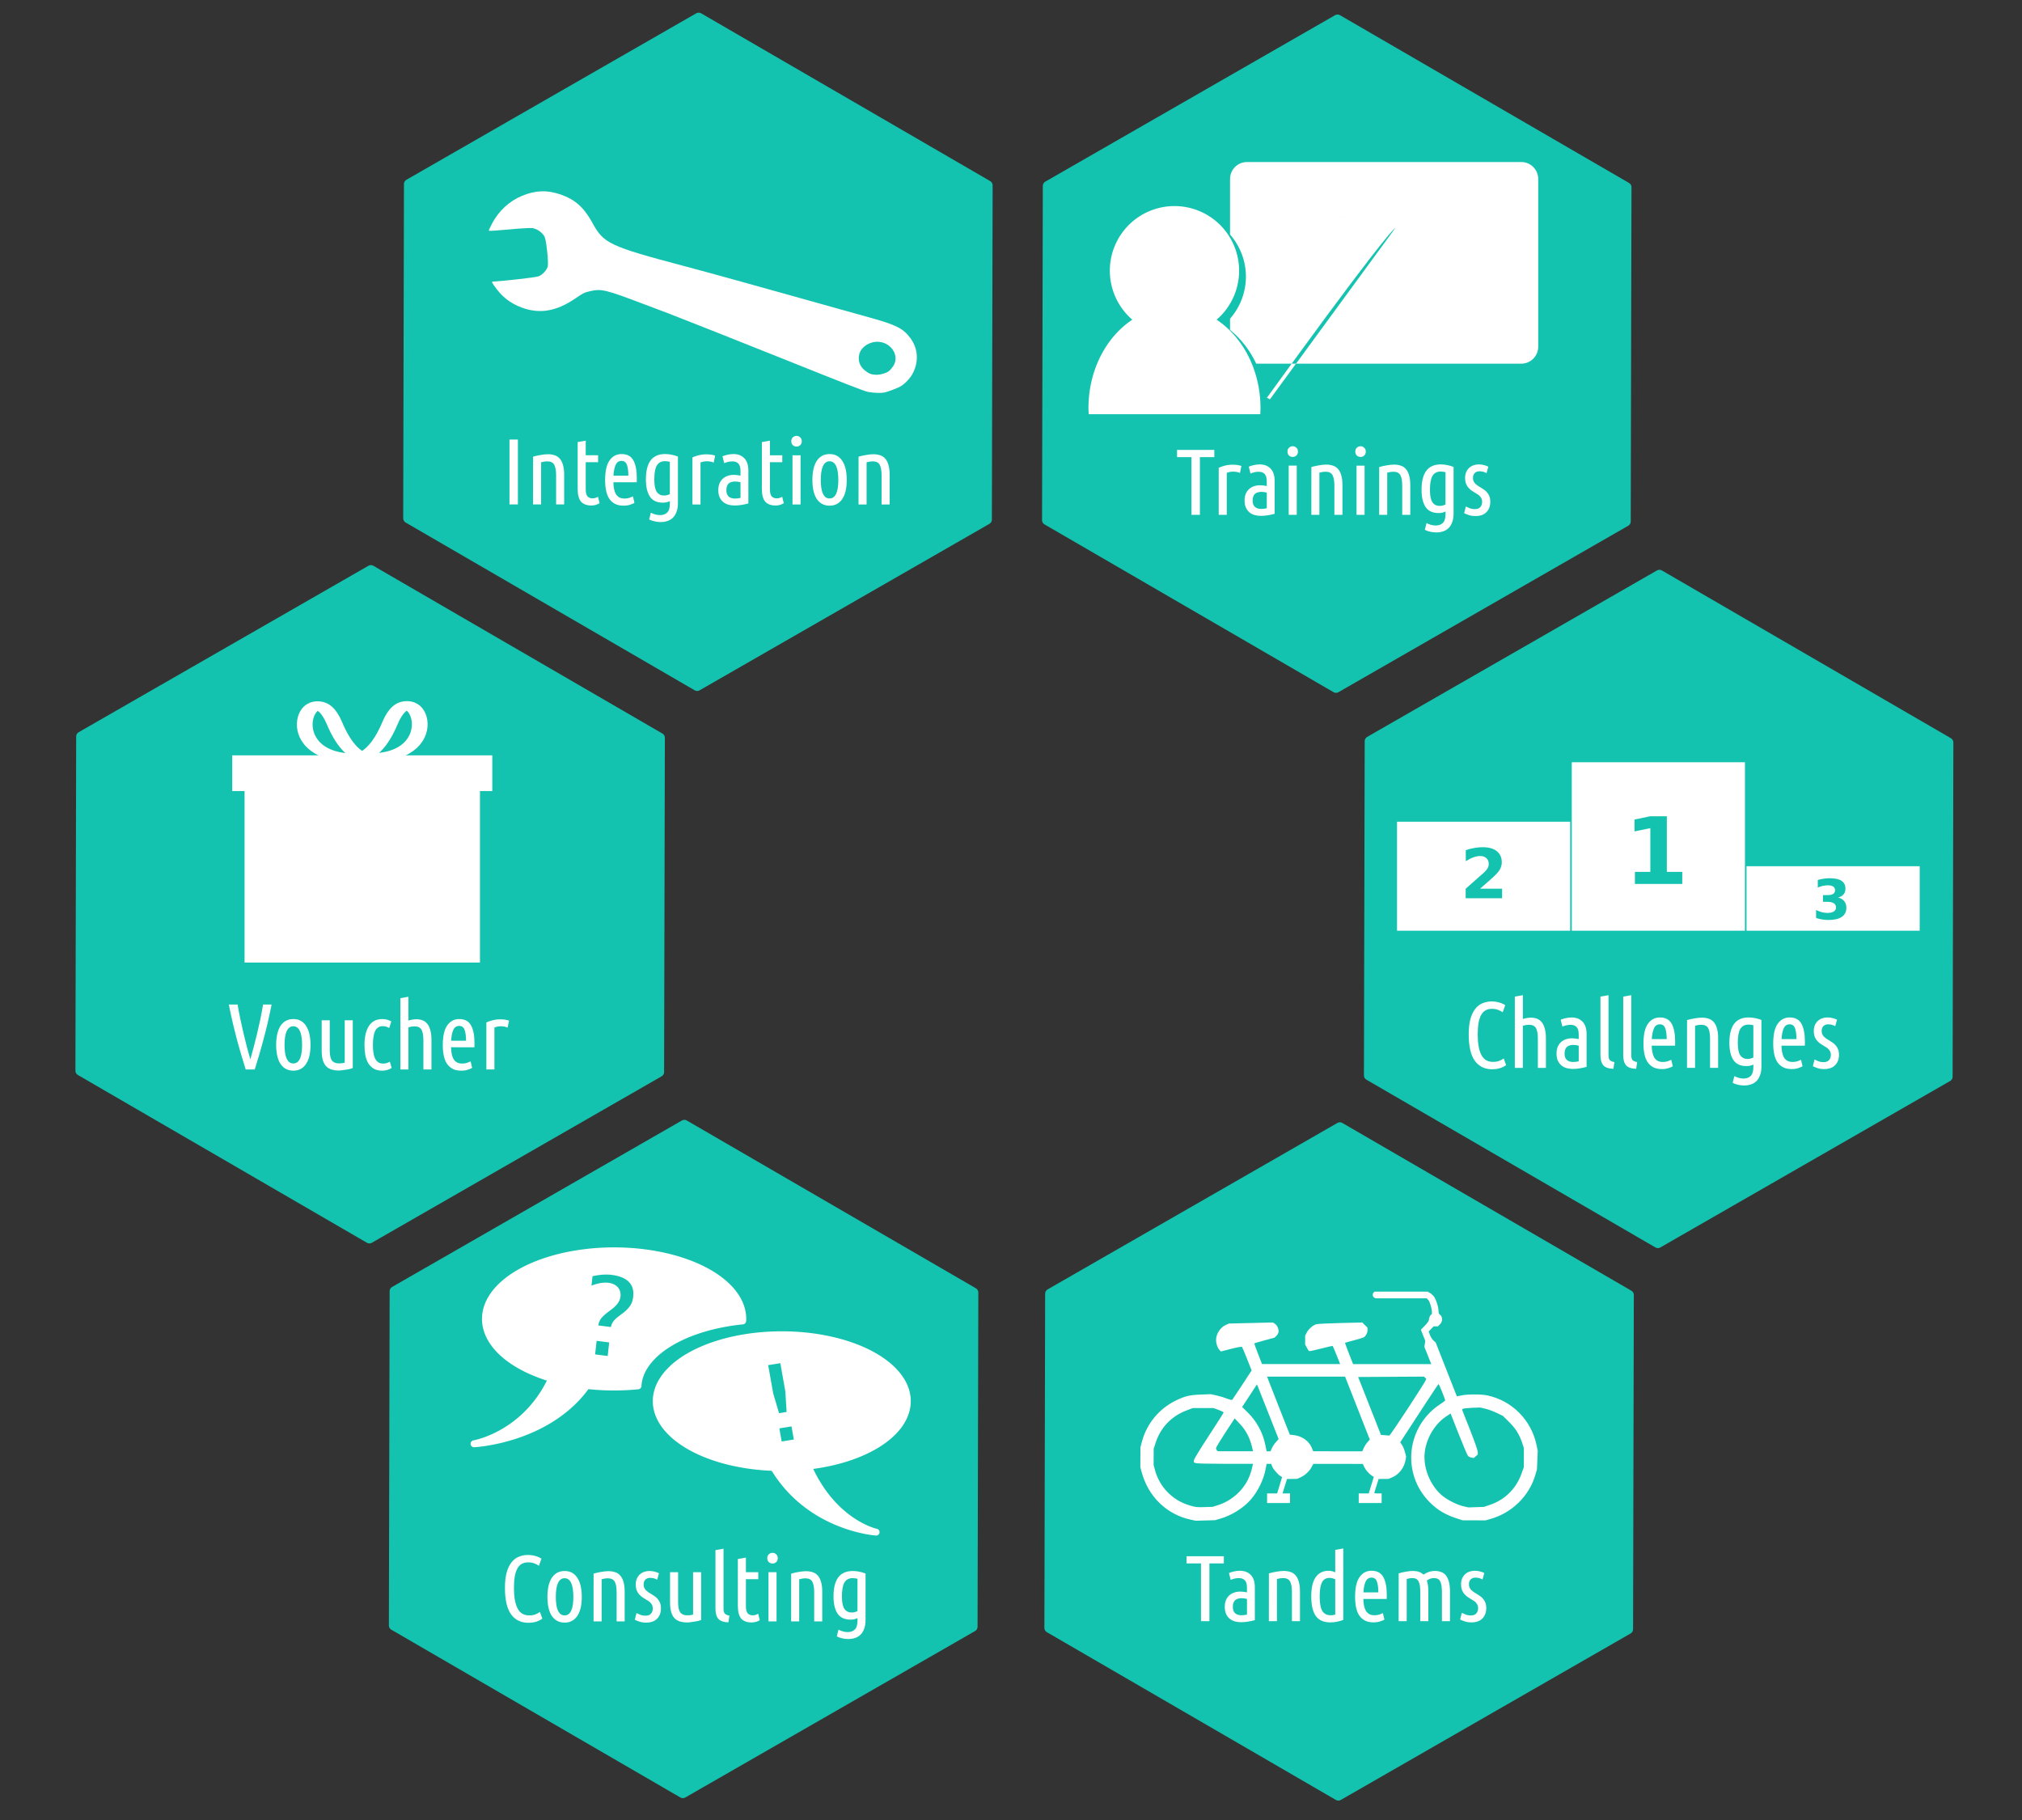
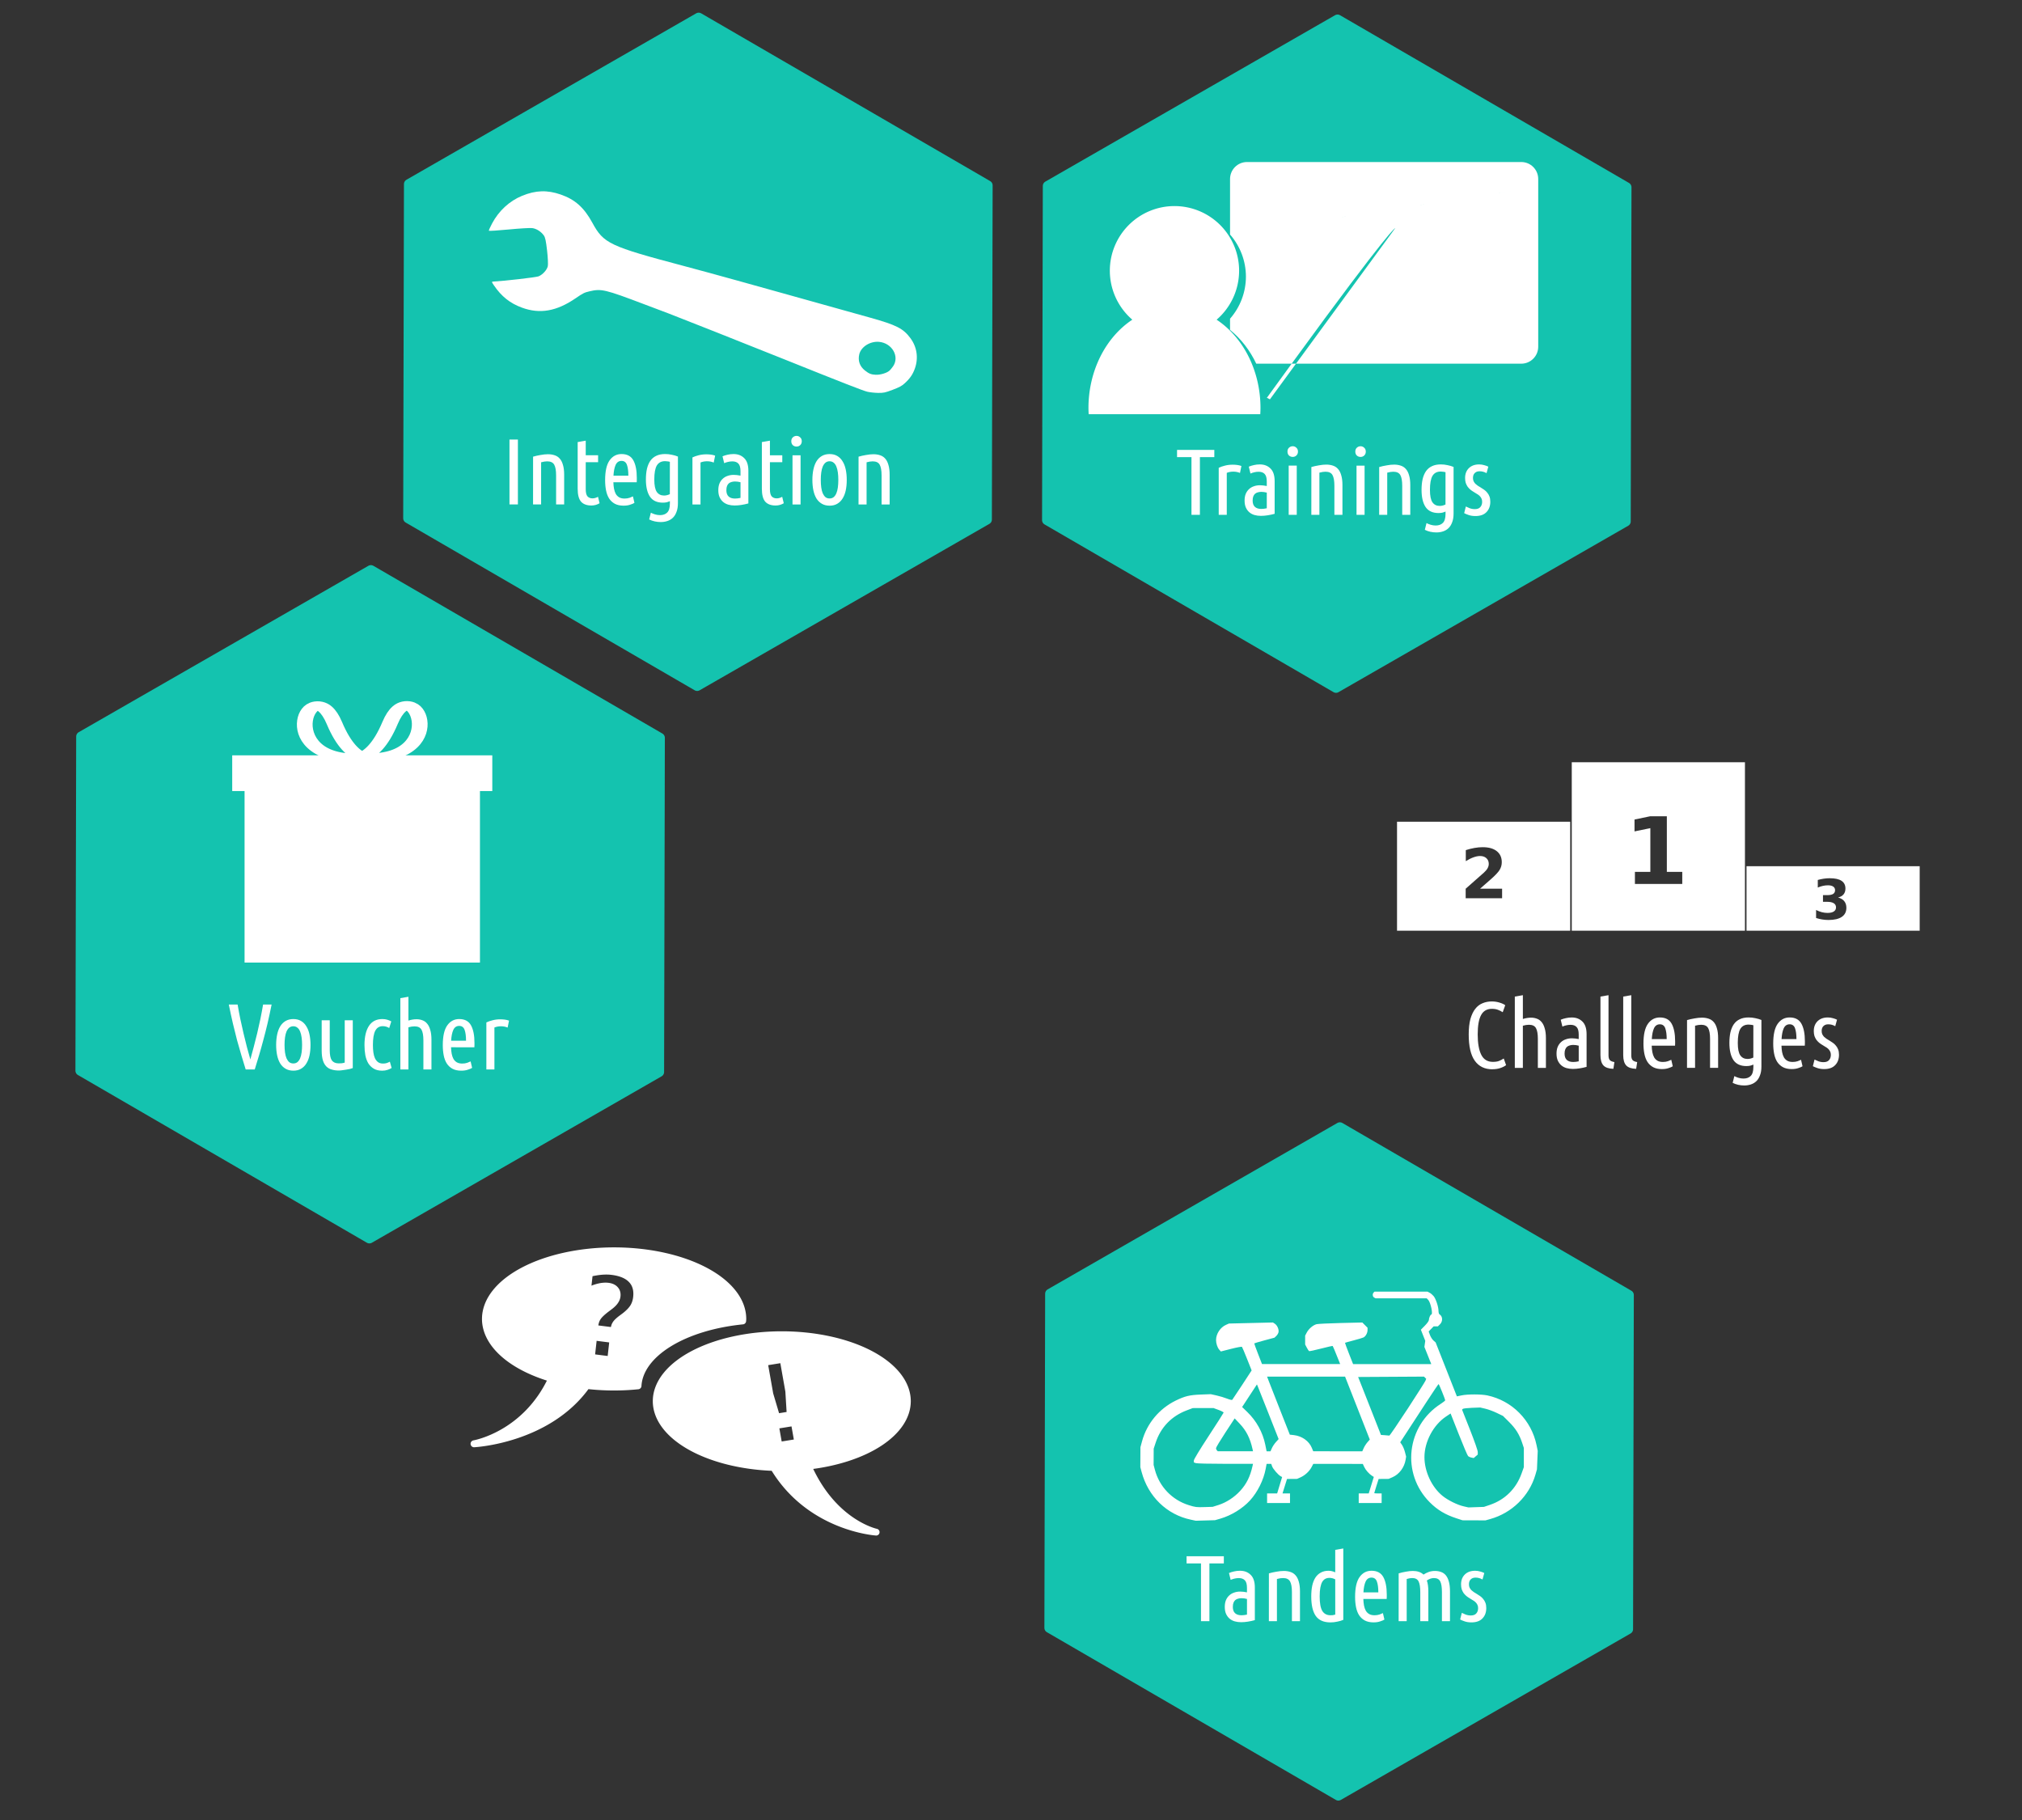
<svg xmlns="http://www.w3.org/2000/svg" xmlns:ns1="http://www.inkscape.org/namespaces/inkscape" xmlns:ns2="http://sodipodi.sourceforge.net/DTD/sodipodi-0.dtd" width="150mm" height="135mm" viewBox="0 0 150 135" version="1.1" id="svg5" xml:space="preserve" ns1:version="1.3.2 (091e20e, 2023-11-25, custom)" ns2:docname="DKZ_Actions_Icons.svg" ns1:export-filename="/home/k.immel/sciebo/Datenkompetenzzentren/04_Umsetzungsphase/Grafiken_neu/DKZ_Actions_Icons.png" ns1:export-xdpi="289.35999" ns1:export-ydpi="289.35999">
  <rect x="0" y="0" width="150" height="135" fill="#333333" stroke="none" />
  <ns2:namedview id="namedview7" pagecolor="#ffffff" bordercolor="#666666" borderopacity="1.0" ns1:showpageshadow="2" ns1:pageopacity="0.0" ns1:pagecheckerboard="0" ns1:deskcolor="#d1d1d1" ns1:document-units="mm" showgrid="true" ns1:zoom="1.28" ns1:cx="450.39062" ns1:cy="248.04688" ns1:window-width="2560" ns1:window-height="1377" ns1:window-x="1912" ns1:window-y="-8" ns1:window-maximized="1" ns1:current-layer="layer1" showguides="true" ns1:pageshadow="2">
    <ns2:guide position="207.776,243.982" orientation="0,-1" id="guide762" ns1:locked="false" />
    <ns1:grid type="xygrid" id="grid948" originx="0" originy="0" spacingy="1" spacingx="1" units="mm" visible="true" />
  </ns2:namedview>
  <defs id="defs2">
    <clipPath clipPathUnits="userSpaceOnUse" id="clipPath605">
      <rect style="fill:#808080;stroke-width:0.565;stroke-linecap:round;stroke-linejoin:round;paint-order:stroke fill markers" id="rect607" width="56.325" height="15.239" x="-43.503" y="54.742" rx="3.003" ry="3.003" />
    </clipPath>
    <clipPath clipPathUnits="userSpaceOnUse" id="clipPath605-5">
      <rect style="fill:#808080;stroke-width:0.565;stroke-linecap:round;stroke-linejoin:round;paint-order:stroke fill markers" id="rect607-6" width="56.325" height="15.239" x="-43.503" y="54.742" rx="3.003" ry="3.003" />
    </clipPath>
    <rect x="341.705" y="-76.523" width="419.22" height="323.987" id="rect9365" />
    <clipPath clipPathUnits="userSpaceOnUse" id="clipPath605-3">
      <rect style="fill:#808080;stroke-width:0.565;stroke-linecap:round;stroke-linejoin:round;paint-order:stroke fill markers" id="rect607-60" width="56.325" height="15.239" x="-43.503" y="54.742" rx="3.003" ry="3.003" />
    </clipPath>
    <clipPath clipPathUnits="userSpaceOnUse" id="clipPath605-0">
-       <rect style="fill:#808080;stroke-width:0.565;stroke-linecap:round;stroke-linejoin:round;paint-order:stroke fill markers" id="rect607-2" width="56.325" height="15.239" x="-43.503" y="54.742" rx="3.003" ry="3.003" />
-     </clipPath>
+       </clipPath>
    <clipPath clipPathUnits="userSpaceOnUse" id="clipPath605-7">
      <rect style="fill:#808080;stroke-width:0.565;stroke-linecap:round;stroke-linejoin:round;paint-order:stroke fill markers" id="rect607-3" width="56.325" height="15.239" x="-43.503" y="54.742" rx="3.003" ry="3.003" />
    </clipPath>
    <clipPath clipPathUnits="userSpaceOnUse" id="clipPath605-4">
      <rect style="fill:#808080;stroke-width:0.565;stroke-linecap:round;stroke-linejoin:round;paint-order:stroke fill markers" id="rect607-5" width="56.325" height="15.239" x="-43.503" y="54.742" rx="3.003" ry="3.003" />
    </clipPath>
    <clipPath clipPathUnits="userSpaceOnUse" id="clipPath605-6">
      <rect style="fill:#808080;stroke-width:0.565;stroke-linecap:round;stroke-linejoin:round;paint-order:stroke fill markers" id="rect607-1" width="56.325" height="15.239" x="-43.503" y="54.742" rx="3.003" ry="3.003" />
    </clipPath>
  </defs>
  <g ns1:label="Layer 1" ns1:groupmode="layer" id="layer1">
    <g aria-label="3" id="text1567-1" style="font-size:4.093px;word-spacing:0px;stroke-width:0.102" transform="translate(-80.126,-24.799)" />
    <g ns1:label="Layer 1" id="layer1-2" transform="translate(22.354,82.265)">
-       <path ns2:type="star" style="fill:#14c3af;stroke:#14c3af;stroke-width:2.786;stroke-linecap:round;stroke-linejoin:round;paint-order:stroke fill markers" id="path3309" ns1:flatsided="true" ns2:sides="6" ns2:cx="2.0050049" ns2:cy="-127.29492" ns2:r1="93.535194" ns2:r2="81.00386" ns2:arg1="1.0449283" ns2:arg2="1.5685271" ns1:rounded="0" ns1:randomized="0" transform="matrix(0,-0.265,-0.265,0,-5.375,26.488)" d="m 48.956,-46.397 -93.535,0.212 -46.951,-80.898 46.584,-81.11 93.535,-0.212 46.951,80.898 z" />
      <g aria-label="3" id="text1567-1-9" style="font-size:4.093px;word-spacing:0px;stroke-width:0.102" transform="translate(-80.126,-24.799)" />
-       <path style="font-size:6.95px;line-height:1.25;font-family:'Ubuntu Condensed';-inkscape-font-specification:'Ubuntu Condensed, ';word-spacing:0px;fill:#ffffff;stroke-width:0.174" d="m 16.857,38.108 q -0.848,0 -1.3,-0.632 -0.452,-0.632 -0.452,-1.953 0,-0.674 0.125,-1.14 0.132,-0.466 0.361,-0.758 0.229,-0.292 0.542,-0.417 0.313,-0.132 0.681,-0.132 0.306,0 0.57,0.083 0.264,0.076 0.431,0.195 l -0.188,0.521 q -0.167,-0.111 -0.361,-0.181 -0.188,-0.07 -0.438,-0.07 -0.556,0 -0.806,0.466 -0.25,0.459 -0.25,1.432 0,0.98 0.264,1.508 0.264,0.528 0.862,0.528 0.285,0 0.459,-0.07 0.181,-0.07 0.347,-0.181 l 0.174,0.493 q -0.16,0.125 -0.424,0.215 -0.257,0.09 -0.598,0.09 z m 3.948,-1.925 q 0,0.431 -0.076,0.785 -0.076,0.347 -0.236,0.598 -0.153,0.25 -0.396,0.389 -0.236,0.139 -0.563,0.139 -0.327,0 -0.57,-0.139 -0.243,-0.139 -0.403,-0.389 -0.153,-0.25 -0.229,-0.598 -0.076,-0.354 -0.076,-0.785 0,-0.424 0.076,-0.778 0.076,-0.354 0.229,-0.605 0.16,-0.257 0.403,-0.396 0.243,-0.139 0.57,-0.139 0.327,0 0.563,0.139 0.243,0.139 0.396,0.396 0.16,0.25 0.236,0.605 0.076,0.354 0.076,0.778 z m -0.625,0 q 0,-0.306 -0.035,-0.556 -0.035,-0.257 -0.111,-0.438 -0.076,-0.188 -0.202,-0.285 -0.125,-0.104 -0.299,-0.104 -0.181,0 -0.306,0.104 -0.118,0.097 -0.202,0.285 -0.076,0.181 -0.111,0.438 -0.035,0.25 -0.035,0.556 0,0.306 0.035,0.563 0.035,0.25 0.111,0.431 0.083,0.181 0.202,0.285 0.125,0.097 0.306,0.097 0.174,0 0.299,-0.097 0.125,-0.104 0.202,-0.285 0.076,-0.181 0.111,-0.431 0.035,-0.257 0.035,-0.563 z m 1.501,-1.724 q 0.257,-0.076 0.556,-0.125 0.299,-0.056 0.549,-0.056 0.271,0 0.493,0.076 0.222,0.07 0.375,0.243 0.16,0.174 0.243,0.473 0.09,0.292 0.09,0.73 v 2.203 h -0.598 v -2.155 q 0,-0.542 -0.139,-0.792 -0.139,-0.25 -0.521,-0.25 -0.202,0 -0.452,0.07 v 3.127 h -0.598 z m 3.857,3.121 q 0.264,0 0.396,-0.146 0.139,-0.153 0.139,-0.396 0,-0.153 -0.056,-0.257 -0.056,-0.111 -0.146,-0.195 -0.09,-0.083 -0.208,-0.146 -0.118,-0.07 -0.236,-0.146 -0.118,-0.07 -0.229,-0.16 -0.111,-0.097 -0.202,-0.215 -0.083,-0.125 -0.139,-0.278 -0.049,-0.16 -0.049,-0.368 0,-0.452 0.278,-0.73 0.285,-0.278 0.764,-0.278 0.202,0 0.382,0.056 0.181,0.049 0.299,0.111 l -0.132,0.48 q -0.125,-0.07 -0.25,-0.104 -0.125,-0.035 -0.271,-0.035 -0.222,0 -0.354,0.132 -0.132,0.125 -0.132,0.368 0,0.139 0.049,0.243 0.049,0.097 0.125,0.181 0.083,0.076 0.181,0.146 0.104,0.07 0.215,0.132 0.132,0.076 0.257,0.167 0.132,0.09 0.229,0.215 0.104,0.118 0.167,0.285 0.063,0.16 0.063,0.389 0,0.48 -0.285,0.771 -0.278,0.292 -0.82,0.292 -0.278,0 -0.5,-0.076 -0.222,-0.076 -0.334,-0.139 l 0.125,-0.493 q 0.104,0.056 0.278,0.125 0.181,0.07 0.396,0.07 z m 4.121,0.32 q -0.09,0.035 -0.222,0.07 -0.125,0.028 -0.271,0.049 -0.139,0.028 -0.285,0.042 -0.139,0.021 -0.257,0.021 -0.285,0 -0.521,-0.07 -0.236,-0.063 -0.403,-0.229 -0.167,-0.167 -0.257,-0.452 -0.09,-0.292 -0.09,-0.73 v -2.245 h 0.598 v 2.224 q 0,0.535 0.16,0.758 0.167,0.215 0.5,0.215 0.111,0 0.222,-0.007 0.111,-0.014 0.229,-0.049 v -3.141 h 0.598 z m 2.022,0.174 q -0.514,-0.014 -0.737,-0.25 -0.222,-0.243 -0.222,-0.764 v -4.344 l 0.598,-0.104 v 4.462 q 0,0.243 0.097,0.354 0.097,0.104 0.341,0.146 z m 1.3,-3.718 h 0.917 v 0.514 h -0.917 v 2.009 q 0,0.375 0.132,0.528 0.139,0.146 0.368,0.146 0.118,0 0.222,-0.035 0.111,-0.035 0.188,-0.083 l 0.118,0.48 q -0.285,0.167 -0.605,0.167 -0.514,0 -0.771,-0.285 -0.25,-0.292 -0.25,-0.959 v -3.461 l 0.598,-0.104 z m 2.273,3.649 h -0.598 v -3.649 h 0.598 z m -0.299,-4.295 q -0.16,0 -0.278,-0.104 -0.111,-0.111 -0.111,-0.292 0,-0.181 0.111,-0.285 0.118,-0.111 0.278,-0.111 0.16,0 0.271,0.111 0.118,0.104 0.118,0.285 0,0.181 -0.118,0.292 -0.111,0.104 -0.271,0.104 z m 1.383,0.751 q 0.257,-0.076 0.556,-0.125 0.299,-0.056 0.549,-0.056 0.271,0 0.493,0.076 0.222,0.07 0.375,0.243 0.16,0.174 0.243,0.473 0.09,0.292 0.09,0.73 v 2.203 h -0.598 v -2.155 q 0,-0.542 -0.139,-0.792 -0.139,-0.25 -0.521,-0.25 -0.202,0 -0.452,0.07 v 3.127 h -0.598 z m 5.518,3.44 q 0,0.389 -0.104,0.653 -0.097,0.271 -0.271,0.438 -0.174,0.167 -0.41,0.243 -0.229,0.076 -0.493,0.076 -0.222,0 -0.445,-0.049 -0.222,-0.049 -0.41,-0.146 l 0.125,-0.5 q 0.125,0.07 0.306,0.125 0.181,0.056 0.375,0.056 0.341,0 0.535,-0.195 0.195,-0.195 0.195,-0.667 v -0.174 q -0.111,0.049 -0.236,0.083 -0.125,0.028 -0.285,0.028 -0.653,0 -0.959,-0.445 -0.299,-0.452 -0.299,-1.272 0,-0.438 0.076,-0.785 0.083,-0.354 0.25,-0.598 0.174,-0.25 0.445,-0.375 0.271,-0.132 0.66,-0.132 0.257,0 0.5,0.056 0.25,0.049 0.445,0.132 z m -0.598,-3.058 q -0.097,-0.028 -0.188,-0.035 -0.09,-0.014 -0.167,-0.014 -0.417,0 -0.612,0.32 -0.188,0.32 -0.188,1.042 0,0.653 0.188,0.924 0.188,0.264 0.535,0.264 0.118,0 0.222,-0.028 0.111,-0.028 0.208,-0.076 z" id="text756" aria-label="Consulting" />
      <path id="path758" style="fill:#ffffff;fill-opacity:1;stroke:#ffffff;stroke-width:0.503;stroke-linecap:round;stroke-linejoin:round;stroke-dasharray:none;stroke-opacity:1;paint-order:stroke fill markers" d="m 35.642,16.737 a 9.317,4.93 0 0 0 -9.317,4.931 9.317,4.93 0 0 0 8.713,4.919 c 2.687,4.491 7.606,4.796 7.606,4.796 0,0 -3.174,-0.667 -5.041,-4.896 a 9.317,4.93 0 0 0 7.357,-4.819 9.317,4.93 0 0 0 -9.317,-4.931 z m 0.097,1.826 0.418,2.363 0.107,1.756 -1.002,0.162 -0.503,-1.692 -0.418,-2.363 z m 0.829,4.689 0.26,1.468 -1.398,0.226 -0.26,-1.468 z" ns1:connector-curvature="0" />
      <path id="path760" style="fill:#ffffff;fill-opacity:1;stroke:#ffffff;stroke-width:0.515;stroke-linecap:round;stroke-linejoin:round;stroke-dasharray:none;stroke-opacity:1;paint-order:stroke fill markers" d="m 23.204,10.518 a 9.544,5.051 0 0 0 -9.545,5.051 9.544,5.051 0 0 0 4.921,4.415 c -1.956,4.205 -5.767,4.845 -5.767,4.845 0,0 5.487,-0.271 8.365,-4.326 a 9.544,5.051 0 0 0 2.026,0.116 9.544,5.051 0 0 0 1.771,-0.09 9.544,5.051 0 0 1 7.764,-4.815 9.544,5.051 0 0 0 0.009,-0.145 9.544,5.051 0 0 0 -9.544,-5.051 z m -0.525,1.501 c 0.13,0.002 0.257,0.011 0.381,0.027 0.65,0.083 1.13,0.287 1.439,0.615 0.31,0.325 0.435,0.759 0.374,1.302 -0.031,0.279 -0.111,0.522 -0.24,0.731 -0.128,0.206 -0.332,0.419 -0.61,0.64 l -0.283,0.211 c -0.201,0.153 -0.335,0.28 -0.403,0.381 -0.068,0.098 -0.109,0.211 -0.123,0.339 l -0.022,0.192 -1.443,-0.183 0.023,-0.209 c 0.026,-0.233 0.093,-0.434 0.201,-0.602 0.108,-0.171 0.319,-0.378 0.633,-0.62 l 0.284,-0.215 c 0.168,-0.129 0.295,-0.254 0.378,-0.376 0.086,-0.122 0.137,-0.248 0.151,-0.378 0.022,-0.199 -0.024,-0.362 -0.14,-0.489 -0.115,-0.13 -0.287,-0.21 -0.516,-0.239 -0.216,-0.027 -0.455,-0.009 -0.716,0.056 -0.261,0.062 -0.538,0.17 -0.83,0.323 l 0.149,-1.339 c 0.336,-0.078 0.64,-0.129 0.913,-0.152 0.136,-0.011 0.27,-0.016 0.4,-0.014 z m -1,4.885 1.443,0.183 -0.169,1.518 -1.443,-0.183 z" ns1:connector-curvature="0" />
    </g>
    <g ns1:label="Layer 1" id="layer1-6" transform="translate(95.092,40.477)">
-       <path ns2:type="star" style="fill:#14c3af;stroke:#14c3af;stroke-width:2.786;stroke-linecap:round;stroke-linejoin:round;paint-order:stroke fill markers" id="path3309-2" ns1:flatsided="true" ns2:sides="6" ns2:cx="2.0050049" ns2:cy="-127.29492" ns2:r1="93.535194" ns2:r2="81.00386" ns2:arg1="1.0449283" ns2:arg2="1.5685271" ns1:rounded="0" ns1:randomized="0" transform="matrix(0,-0.265,-0.265,0,-5.78,27.476)" d="m 48.956,-46.397 -93.535,0.212 -46.951,-80.898 46.584,-81.11 93.535,-0.212 46.951,80.898 z" />
      <g aria-label="3" id="text1567-1-6" style="font-size:4.093px;word-spacing:0px;stroke-width:0.102" transform="translate(-80.126,-24.799)" />
      <g id="g748" transform="translate(-17.519,-64.229)">
        <path id="path742" style="fill:#ffffff;fill-opacity:1;stroke-width:0.601;stroke-linecap:round;stroke-linejoin:round;paint-order:stroke fill markers" d="m 26.064,84.703 v 8.087 H 38.911 V 84.703 Z m 6.364,1.891 c 0.445,0 0.79,0.098 1.036,0.294 0.247,0.196 0.371,0.469 0.371,0.819 0,0.203 -0.052,0.392 -0.157,0.568 -0.105,0.174 -0.325,0.408 -0.66,0.702 l -0.795,0.697 h 1.636 v 0.705 h -2.702 v -0.705 l 1.357,-1.198 c 0.121,-0.11 0.211,-0.217 0.269,-0.321 0.058,-0.105 0.087,-0.213 0.087,-0.326 0,-0.174 -0.059,-0.314 -0.177,-0.421 -0.116,-0.106 -0.271,-0.16 -0.466,-0.16 -0.149,0 -0.313,0.032 -0.49,0.097 -0.178,0.063 -0.368,0.158 -0.571,0.284 v -0.817 c 0.216,-0.071 0.429,-0.125 0.64,-0.162 0.211,-0.038 0.418,-0.057 0.62,-0.057 z" />
        <path id="path744" style="fill:#ffffff;fill-opacity:1;stroke-width:0.747;stroke-linecap:round;stroke-linejoin:round;paint-order:stroke fill markers" d="M 39.027,80.29 V 92.79 H 51.874 V 80.29 Z m 5.822,4.008 h 1.231 v 4.127 h 1.144 v 0.895 h -3.512 V 88.426 h 1.144 v -3.246 l -1.174,0.242 v -0.881 z" />
        <path id="path746" style="fill:#ffffff;fill-opacity:1;stroke-width:0.462;stroke-linecap:round;stroke-linejoin:round;paint-order:stroke fill markers" d="m 51.99,88.005 v 4.784 h 12.847 v -4.784 z m 6.18,0.891 c 0.388,0 0.677,0.064 0.869,0.192 0.193,0.127 0.29,0.317 0.29,0.573 0,0.175 -0.046,0.318 -0.138,0.43 -0.092,0.111 -0.228,0.188 -0.408,0.234 0.201,0.052 0.354,0.143 0.458,0.272 0.105,0.128 0.158,0.291 0.158,0.49 0,0.296 -0.113,0.521 -0.34,0.675 -0.226,0.153 -0.557,0.23 -0.991,0.23 -0.153,0 -0.307,-0.013 -0.462,-0.038 -0.153,-0.024 -0.305,-0.06 -0.455,-0.11 v -0.594 c 0.144,0.072 0.286,0.127 0.427,0.164 0.143,0.036 0.282,0.054 0.42,0.054 0.204,0 0.36,-0.035 0.468,-0.106 0.109,-0.071 0.164,-0.172 0.164,-0.304 0,-0.136 -0.056,-0.239 -0.168,-0.308 -0.111,-0.071 -0.275,-0.106 -0.492,-0.106 h -0.307 v -0.496 h 0.323 c 0.193,0 0.337,-0.03 0.432,-0.09 0.095,-0.061 0.142,-0.154 0.142,-0.278 0,-0.115 -0.046,-0.204 -0.138,-0.266 -0.092,-0.063 -0.222,-0.094 -0.39,-0.094 -0.124,0 -0.249,0.014 -0.376,0.042 -0.127,0.028 -0.253,0.069 -0.378,0.124 v -0.563 c 0.152,-0.043 0.302,-0.075 0.452,-0.096 0.149,-0.021 0.296,-0.032 0.44,-0.032 z" />
      </g>
      <path style="font-size:6.95px;line-height:1.25;font-family:'ubuntu condensed';-inkscape-font-specification:'ubuntu condensed, ';word-spacing:0px;fill:#ffffff;stroke-width:0.174" d="m 15.615,38.838 q -0.848,0 -1.3,-0.632 -0.452,-0.632 -0.452,-1.953 0,-0.674 0.125,-1.14 0.132,-0.466 0.361,-0.758 0.229,-0.292 0.542,-0.417 0.313,-0.132 0.681,-0.132 0.306,0 0.57,0.083 0.264,0.076 0.431,0.195 l -0.188,0.521 q -0.167,-0.111 -0.361,-0.181 -0.188,-0.07 -0.438,-0.07 -0.556,0 -0.806,0.466 -0.25,0.459 -0.25,1.432 0,0.98 0.264,1.508 0.264,0.528 0.862,0.528 0.285,0 0.459,-0.07 0.181,-0.07 0.347,-0.181 l 0.174,0.493 q -0.16,0.125 -0.424,0.215 -0.257,0.09 -0.598,0.09 z m 1.668,-0.104 v -5.289 l 0.598,-0.104 v 1.765 q 0.132,-0.042 0.285,-0.07 0.16,-0.028 0.32,-0.028 0.229,0 0.431,0.076 0.202,0.07 0.347,0.243 0.153,0.174 0.236,0.473 0.09,0.292 0.09,0.73 v 2.203 h -0.598 v -2.155 q 0,-0.542 -0.139,-0.792 -0.139,-0.25 -0.521,-0.25 -0.202,0 -0.452,0.07 v 3.127 z m 3.406,-3.572 q 0.181,-0.076 0.382,-0.118 0.202,-0.049 0.438,-0.049 0.486,0 0.792,0.306 0.306,0.299 0.306,0.938 v 2.419 q -0.25,0.07 -0.514,0.111 -0.257,0.042 -0.507,0.042 -0.25,0 -0.473,-0.063 -0.215,-0.063 -0.382,-0.202 -0.16,-0.139 -0.257,-0.347 -0.097,-0.215 -0.097,-0.521 0,-0.285 0.083,-0.493 0.09,-0.215 0.243,-0.354 0.153,-0.146 0.361,-0.215 0.208,-0.076 0.452,-0.076 0.229,0 0.507,0.056 v -0.334 q 0,-0.403 -0.16,-0.563 -0.153,-0.16 -0.445,-0.16 -0.16,0 -0.306,0.035 -0.139,0.028 -0.299,0.097 z m 0.285,2.509 q 0,0.32 0.167,0.473 0.167,0.153 0.473,0.153 0.188,0 0.41,-0.049 v -1.161 q -0.208,-0.056 -0.41,-0.056 -0.132,0 -0.25,0.035 -0.118,0.028 -0.208,0.104 -0.083,0.07 -0.132,0.195 -0.049,0.118 -0.049,0.306 z m 3.621,1.133 q -0.514,-0.014 -0.737,-0.25 -0.222,-0.243 -0.222,-0.764 v -4.344 l 0.598,-0.104 v 4.462 q 0,0.243 0.097,0.354 0.097,0.104 0.341,0.146 z m 1.689,0 q -0.514,-0.014 -0.737,-0.25 -0.222,-0.243 -0.222,-0.764 v -4.344 l 0.598,-0.104 v 4.462 q 0,0.243 0.097,0.354 0.097,0.104 0.341,0.146 z m 1.154,-1.717 q 0.007,0.264 0.049,0.486 0.042,0.215 0.132,0.382 0.097,0.16 0.25,0.25 0.16,0.09 0.403,0.09 0.202,0 0.368,-0.056 0.174,-0.063 0.25,-0.104 l 0.111,0.48 q -0.09,0.063 -0.306,0.132 -0.208,0.076 -0.5,0.076 -0.382,0 -0.646,-0.139 -0.257,-0.139 -0.424,-0.389 -0.16,-0.25 -0.229,-0.598 -0.07,-0.347 -0.07,-0.764 0,-1.008 0.334,-1.473 0.334,-0.466 0.883,-0.466 0.619,0 0.876,0.466 0.257,0.466 0.257,1.307 0,0.076 0,0.16 0,0.076 -0.007,0.16 z m 0.605,-1.585 q -0.299,0 -0.438,0.299 -0.132,0.299 -0.16,0.799 h 1.105 q 0,-0.507 -0.104,-0.799 -0.104,-0.299 -0.403,-0.299 z m 2.016,-0.313 q 0.257,-0.076 0.556,-0.125 0.299,-0.056 0.549,-0.056 0.271,0 0.493,0.076 0.222,0.07 0.375,0.243 0.16,0.174 0.243,0.473 0.09,0.292 0.09,0.73 v 2.203 h -0.598 v -2.155 q 0,-0.542 -0.139,-0.792 -0.139,-0.25 -0.521,-0.25 -0.202,0 -0.452,0.07 v 3.127 h -0.598 z m 5.518,3.44 q 0,0.389 -0.104,0.653 -0.097,0.271 -0.271,0.438 -0.174,0.167 -0.41,0.243 -0.229,0.076 -0.493,0.076 -0.222,0 -0.445,-0.049 -0.222,-0.049 -0.41,-0.146 l 0.125,-0.5 q 0.125,0.07 0.306,0.125 0.181,0.056 0.375,0.056 0.341,0 0.535,-0.195 0.195,-0.195 0.195,-0.667 v -0.174 q -0.111,0.049 -0.236,0.083 -0.125,0.028 -0.285,0.028 -0.653,0 -0.959,-0.445 -0.299,-0.452 -0.299,-1.272 0,-0.438 0.076,-0.785 0.083,-0.354 0.25,-0.598 0.174,-0.25 0.445,-0.375 0.271,-0.132 0.66,-0.132 0.257,0 0.5,0.056 0.25,0.049 0.445,0.132 z m -0.598,-3.058 q -0.097,-0.028 -0.188,-0.035 -0.09,-0.014 -0.167,-0.014 -0.417,0 -0.612,0.32 -0.188,0.32 -0.188,1.042 0,0.653 0.188,0.924 0.188,0.264 0.535,0.264 0.118,0 0.222,-0.028 0.111,-0.028 0.208,-0.076 z m 2.085,1.515 q 0.007,0.264 0.049,0.486 0.042,0.215 0.132,0.382 0.097,0.16 0.25,0.25 0.16,0.09 0.403,0.09 0.202,0 0.368,-0.056 0.174,-0.063 0.25,-0.104 l 0.111,0.48 q -0.09,0.063 -0.306,0.132 -0.208,0.076 -0.5,0.076 -0.382,0 -0.646,-0.139 -0.257,-0.139 -0.424,-0.389 -0.16,-0.25 -0.229,-0.598 -0.07,-0.347 -0.07,-0.764 0,-1.008 0.334,-1.473 0.334,-0.466 0.883,-0.466 0.619,0 0.876,0.466 0.257,0.466 0.257,1.307 0,0.076 0,0.16 0,0.076 -0.007,0.16 z m 0.605,-1.585 q -0.299,0 -0.438,0.299 -0.132,0.299 -0.16,0.799 h 1.105 q 0,-0.507 -0.104,-0.799 -0.104,-0.299 -0.403,-0.299 z m 2.523,2.808 q 0.264,0 0.396,-0.146 0.139,-0.153 0.139,-0.396 0,-0.153 -0.056,-0.257 -0.056,-0.111 -0.146,-0.195 -0.09,-0.083 -0.208,-0.146 -0.118,-0.07 -0.236,-0.146 -0.118,-0.07 -0.229,-0.16 -0.111,-0.097 -0.202,-0.215 -0.083,-0.125 -0.139,-0.278 -0.049,-0.16 -0.049,-0.368 0,-0.452 0.278,-0.73 0.285,-0.278 0.764,-0.278 0.202,0 0.382,0.056 0.181,0.049 0.299,0.111 l -0.132,0.48 q -0.125,-0.07 -0.25,-0.104 -0.125,-0.035 -0.271,-0.035 -0.222,0 -0.354,0.132 -0.132,0.125 -0.132,0.368 0,0.139 0.049,0.243 0.049,0.097 0.125,0.181 0.083,0.076 0.181,0.146 0.104,0.07 0.215,0.132 0.132,0.076 0.257,0.167 0.132,0.09 0.229,0.215 0.104,0.118 0.167,0.285 0.063,0.16 0.063,0.389 0,0.48 -0.285,0.771 -0.278,0.292 -0.82,0.292 -0.278,0 -0.5,-0.076 -0.222,-0.076 -0.334,-0.139 l 0.125,-0.493 q 0.104,0.056 0.278,0.125 0.181,0.07 0.396,0.07 z" id="text752" aria-label="Challenges" />
    </g>
    <g ns1:label="Layer 1" id="layer1-3" transform="translate(23.633,-0.38)">
      <path ns2:type="star" style="fill:#14c3af;stroke:#14c3af;stroke-width:2.786;stroke-linecap:round;stroke-linejoin:round;paint-order:stroke fill markers" id="path3309-7" ns1:flatsided="true" ns2:sides="6" ns2:cx="2.0050049" ns2:cy="-127.29492" ns2:r1="93.535194" ns2:r2="81.00386" ns2:arg1="1.0449283" ns2:arg2="1.5685271" ns1:rounded="0" ns1:randomized="0" transform="matrix(0,-0.265,-0.265,0,-5.592,27.007)" d="m 48.956,-46.397 -93.535,0.212 -46.951,-80.898 46.584,-81.11 93.535,-0.212 46.951,80.898 z" />
      <g aria-label="3" id="text1567-1-5" style="font-size:4.093px;word-spacing:0px;stroke-width:0.102" transform="translate(-80.126,-24.799)" />
      <path style="font-size:6.95px;line-height:1.25;font-family:'Ubuntu condensed';-inkscape-font-specification:'Ubuntu condensed, ';word-spacing:0px;fill:#ffffff;stroke-width:0.174" d="m 14.162,32.982 h 0.625 v 4.816 h -0.625 z m 1.751,1.272 q 0.257,-0.076 0.556,-0.125 0.299,-0.056 0.549,-0.056 0.271,0 0.493,0.076 0.222,0.07 0.375,0.243 0.16,0.174 0.243,0.473 0.09,0.292 0.09,0.73 v 2.203 h -0.598 v -2.155 q 0,-0.542 -0.139,-0.792 -0.139,-0.25 -0.521,-0.25 -0.202,0 -0.452,0.07 v 3.127 h -0.598 z m 3.906,-0.104 h 0.917 v 0.514 h -0.917 v 2.009 q 0,0.375 0.132,0.528 0.139,0.146 0.368,0.146 0.118,0 0.222,-0.035 0.111,-0.035 0.188,-0.083 l 0.118,0.48 q -0.285,0.167 -0.605,0.167 -0.514,0 -0.771,-0.285 -0.25,-0.292 -0.25,-0.959 v -3.461 l 0.598,-0.104 z m 2.05,2.002 q 0.007,0.264 0.049,0.486 0.042,0.215 0.132,0.382 0.097,0.16 0.25,0.25 0.16,0.09 0.403,0.09 0.202,0 0.368,-0.056 0.174,-0.063 0.25,-0.104 l 0.111,0.48 q -0.09,0.063 -0.306,0.132 -0.208,0.076 -0.5,0.076 -0.382,0 -0.646,-0.139 -0.257,-0.139 -0.424,-0.389 -0.16,-0.25 -0.229,-0.598 -0.07,-0.347 -0.07,-0.764 0,-1.008 0.334,-1.473 0.334,-0.466 0.883,-0.466 0.619,0 0.876,0.466 0.257,0.466 0.257,1.307 0,0.076 0,0.16 0,0.076 -0.007,0.16 z m 0.605,-1.585 q -0.299,0 -0.438,0.299 -0.132,0.299 -0.16,0.799 h 1.105 q 0,-0.507 -0.104,-0.799 -0.104,-0.299 -0.403,-0.299 z m 4.184,3.127 q 0,0.389 -0.104,0.653 -0.097,0.271 -0.271,0.438 -0.174,0.167 -0.41,0.243 -0.229,0.076 -0.493,0.076 -0.222,0 -0.445,-0.049 -0.222,-0.049 -0.41,-0.146 l 0.125,-0.5 q 0.125,0.07 0.306,0.125 0.181,0.056 0.375,0.056 0.341,0 0.535,-0.195 0.195,-0.195 0.195,-0.667 v -0.174 q -0.111,0.049 -0.236,0.083 -0.125,0.028 -0.285,0.028 -0.653,0 -0.959,-0.445 -0.299,-0.452 -0.299,-1.272 0,-0.438 0.076,-0.785 0.083,-0.354 0.25,-0.598 0.174,-0.25 0.445,-0.375 0.271,-0.132 0.66,-0.132 0.257,0 0.5,0.056 0.25,0.049 0.445,0.132 z m -0.598,-3.058 q -0.097,-0.028 -0.188,-0.035 -0.09,-0.014 -0.167,-0.014 -0.417,0 -0.612,0.32 -0.188,0.32 -0.188,1.042 0,0.653 0.188,0.924 0.188,0.264 0.535,0.264 0.118,0 0.222,-0.028 0.111,-0.028 0.208,-0.076 z m 3.253,0.056 q -0.222,-0.097 -0.5,-0.097 -0.257,0 -0.48,0.09 v 3.114 h -0.598 v -3.489 q 0.202,-0.097 0.459,-0.16 0.264,-0.07 0.577,-0.07 0.167,0 0.334,0.021 0.167,0.021 0.313,0.076 z m 0.653,-0.466 q 0.181,-0.076 0.382,-0.118 0.202,-0.049 0.438,-0.049 0.486,0 0.792,0.306 0.306,0.299 0.306,0.938 v 2.419 q -0.25,0.07 -0.514,0.111 -0.257,0.042 -0.507,0.042 -0.25,0 -0.473,-0.063 -0.215,-0.063 -0.382,-0.202 -0.16,-0.139 -0.257,-0.347 -0.097,-0.215 -0.097,-0.521 0,-0.285 0.083,-0.493 0.09,-0.215 0.243,-0.354 0.153,-0.146 0.361,-0.215 0.208,-0.076 0.452,-0.076 0.229,0 0.507,0.056 v -0.334 q 0,-0.403 -0.16,-0.563 -0.153,-0.16 -0.445,-0.16 -0.16,0 -0.306,0.035 -0.139,0.028 -0.299,0.097 z m 0.285,2.509 q 0,0.32 0.167,0.473 0.167,0.153 0.473,0.153 0.188,0 0.41,-0.049 v -1.161 q -0.208,-0.056 -0.41,-0.056 -0.132,0 -0.25,0.035 -0.118,0.028 -0.208,0.104 -0.083,0.07 -0.132,0.195 -0.049,0.118 -0.049,0.306 z m 3.232,-2.585 h 0.917 v 0.514 h -0.917 v 2.009 q 0,0.375 0.132,0.528 0.139,0.146 0.368,0.146 0.118,0 0.222,-0.035 0.111,-0.035 0.188,-0.083 l 0.118,0.48 q -0.285,0.167 -0.605,0.167 -0.514,0 -0.771,-0.285 -0.25,-0.292 -0.25,-0.959 v -3.461 l 0.598,-0.104 z m 2.273,3.649 h -0.598 v -3.649 h 0.598 z m -0.299,-4.295 q -0.16,0 -0.278,-0.104 -0.111,-0.111 -0.111,-0.292 0,-0.181 0.111,-0.285 0.118,-0.111 0.278,-0.111 0.16,0 0.271,0.111 0.118,0.104 0.118,0.285 0,0.181 -0.118,0.292 -0.111,0.104 -0.271,0.104 z m 3.725,2.474 q 0,0.431 -0.076,0.785 -0.076,0.347 -0.236,0.598 -0.153,0.25 -0.396,0.389 -0.236,0.139 -0.563,0.139 -0.327,0 -0.57,-0.139 -0.243,-0.139 -0.403,-0.389 -0.153,-0.25 -0.229,-0.598 -0.076,-0.354 -0.076,-0.785 0,-0.424 0.076,-0.778 0.076,-0.354 0.229,-0.605 0.16,-0.257 0.403,-0.396 0.243,-0.139 0.57,-0.139 0.327,0 0.563,0.139 0.243,0.139 0.396,0.396 0.16,0.25 0.236,0.605 0.076,0.354 0.076,0.778 z m -0.625,0 q 0,-0.306 -0.035,-0.556 -0.035,-0.257 -0.111,-0.438 -0.076,-0.188 -0.202,-0.285 -0.125,-0.104 -0.299,-0.104 -0.181,0 -0.306,0.104 -0.118,0.097 -0.202,0.285 -0.076,0.181 -0.111,0.438 -0.035,0.25 -0.035,0.556 0,0.306 0.035,0.563 0.035,0.25 0.111,0.431 0.083,0.181 0.202,0.285 0.125,0.097 0.306,0.097 0.174,0 0.299,-0.097 0.125,-0.104 0.202,-0.285 0.076,-0.181 0.111,-0.431 0.035,-0.257 0.035,-0.563 z m 1.501,-1.724 q 0.257,-0.076 0.556,-0.125 0.299,-0.056 0.549,-0.056 0.271,0 0.493,0.076 0.222,0.07 0.375,0.243 0.16,0.174 0.243,0.473 0.09,0.292 0.09,0.73 v 2.203 h -0.598 v -2.155 q 0,-0.542 -0.139,-0.792 -0.139,-0.25 -0.521,-0.25 -0.202,0 -0.452,0.07 v 3.127 h -0.598 z" id="text1822-3-0-5" aria-label="Integration" />
      <path style="fill:#ffffff;stroke-width:0.061" d="m 43.46,28.83 c 0.398,-0.355 0.612,-0.661 0.772,-1.104 0.282,-0.781 0.162,-1.609 -0.331,-2.269 -0.532,-0.713 -1.03,-0.967 -2.963,-1.509 -2.602,-0.73 -4.392,-1.23 -6.076,-1.698 -0.94,-0.261 -2.665,-0.742 -3.833,-1.068 -1.168,-0.326 -2.927,-0.806 -3.908,-1.066 -5.553,-1.473 -5.97,-1.67 -6.813,-3.216 -0.615,-1.128 -1.287,-1.726 -2.351,-2.093 -1.001,-0.345 -1.849,-0.316 -2.857,0.096 -0.939,0.384 -1.734,1.117 -2.233,2.06 -0.142,0.268 -0.248,0.507 -0.235,0.532 0.013,0.025 0.679,-0.017 1.481,-0.094 0.802,-0.077 1.585,-0.123 1.739,-0.102 0.311,0.041 0.647,0.254 0.856,0.542 0.107,0.148 0.159,0.388 0.244,1.128 0.059,0.517 0.082,1.04 0.052,1.162 -0.07,0.282 -0.383,0.623 -0.684,0.746 -0.181,0.074 -2.54,0.346 -3.371,0.389 -0.118,0.006 -0.114,0.027 0.055,0.275 0.563,0.828 1.198,1.334 2.082,1.658 1.329,0.488 2.57,0.272 3.976,-0.691 0.559,-0.383 0.648,-0.428 1.039,-0.52 0.88,-0.207 1.143,-0.145 4.09,0.973 0.709,0.269 1.508,0.571 1.776,0.67 0.559,0.209 5.922,2.335 8.593,3.406 4.352,1.746 5.835,2.325 6.146,2.399 0.183,0.043 0.54,0.083 0.793,0.087 0.41,0.007 0.529,-0.018 1.081,-0.227 0.502,-0.19 0.67,-0.279 0.879,-0.466 z m -2.119,-0.651 c -0.344,-0.015 -0.509,-0.079 -0.808,-0.316 -0.389,-0.308 -0.536,-0.729 -0.421,-1.208 0.134,-0.556 0.816,-0.981 1.475,-0.917 0.954,0.092 1.522,1.076 1.041,1.801 -0.087,0.131 -0.223,0.291 -0.302,0.355 -0.203,0.165 -0.664,0.298 -0.985,0.284 z" id="path4825" ns2:nodetypes="cssssscsssssssssssscssssssssscsssssss" />
    </g>
    <g ns1:label="Layer 1" id="layer1-61" transform="translate(71.353,81.732)">
      <path ns2:type="star" style="fill:#14c3af;stroke:#14c3af;stroke-width:2.786;stroke-linecap:round;stroke-linejoin:round;paint-order:stroke fill markers" id="path3309-29" ns1:flatsided="true" ns2:sides="6" ns2:cx="2.0050049" ns2:cy="-127.29492" ns2:r1="93.535194" ns2:r2="81.00386" ns2:arg1="1.0449283" ns2:arg2="1.5685271" ns1:rounded="0" ns1:randomized="0" transform="matrix(0,-0.265,-0.265,0,-5.746,27.203)" d="m 48.956,-46.397 -93.535,0.212 -46.951,-80.898 46.584,-81.11 93.535,-0.212 46.951,80.898 z" />
      <g aria-label="3" id="text1567-1-3" style="font-size:4.093px;word-spacing:0px;stroke-width:0.102" transform="translate(-80.126,-24.799)" />
      <path style="font-size:6.95px;line-height:1.25;font-family:'Ubuntu condensed';-inkscape-font-specification:'Ubuntu condensed, ';word-spacing:0px;fill:#ffffff;stroke-width:0.174" d="m 19.436,33.703 v 0.535 h -1.07 v 4.281 h -0.625 v -4.281 h -1.07 v -0.535 z m 0.382,1.244 q 0.181,-0.076 0.382,-0.118 0.202,-0.049 0.438,-0.049 0.486,0 0.792,0.306 0.306,0.299 0.306,0.938 v 2.419 q -0.25,0.07 -0.514,0.111 -0.257,0.042 -0.507,0.042 -0.25,0 -0.473,-0.063 -0.215,-0.063 -0.382,-0.202 -0.16,-0.139 -0.257,-0.347 -0.097,-0.215 -0.097,-0.521 0,-0.285 0.083,-0.493 0.09,-0.215 0.243,-0.354 0.153,-0.146 0.361,-0.215 0.208,-0.076 0.452,-0.076 0.229,0 0.507,0.056 v -0.334 q 0,-0.403 -0.16,-0.563 -0.153,-0.16 -0.445,-0.16 -0.16,0 -0.306,0.035 -0.139,0.028 -0.299,0.097 z m 0.285,2.509 q 0,0.32 0.167,0.473 0.167,0.153 0.473,0.153 0.188,0 0.41,-0.049 v -1.161 q -0.208,-0.056 -0.41,-0.056 -0.132,0 -0.25,0.035 -0.118,0.028 -0.208,0.104 -0.083,0.07 -0.132,0.195 -0.049,0.118 -0.049,0.306 z m 2.676,-2.481 q 0.257,-0.076 0.556,-0.125 0.299,-0.056 0.549,-0.056 0.271,0 0.493,0.076 0.222,0.07 0.375,0.243 0.16,0.174 0.243,0.473 0.09,0.292 0.09,0.73 v 2.203 h -0.598 v -2.155 q 0,-0.542 -0.139,-0.792 -0.139,-0.25 -0.521,-0.25 -0.202,0 -0.452,0.07 v 3.127 h -0.598 z m 4.921,0.445 q -0.202,-0.111 -0.431,-0.111 -0.174,0 -0.306,0.07 -0.132,0.07 -0.229,0.229 -0.09,0.16 -0.139,0.424 -0.049,0.264 -0.049,0.653 0,0.751 0.195,1.077 0.202,0.32 0.605,0.32 0.076,0 0.167,-0.007 0.09,-0.014 0.188,-0.042 z m 0,-2.189 0.598,-0.104 v 5.296 q -0.195,0.083 -0.445,0.132 -0.25,0.056 -0.507,0.056 -0.751,0 -1.091,-0.48 -0.334,-0.48 -0.334,-1.446 0,-0.438 0.07,-0.785 0.076,-0.354 0.229,-0.598 0.16,-0.25 0.403,-0.382 0.243,-0.139 0.577,-0.139 0.16,0 0.271,0.035 0.118,0.028 0.229,0.083 z m 2.085,3.642 q 0.007,0.264 0.049,0.486 0.042,0.215 0.132,0.382 0.097,0.16 0.25,0.25 0.16,0.09 0.403,0.09 0.202,0 0.368,-0.056 0.174,-0.063 0.25,-0.104 l 0.111,0.48 q -0.09,0.063 -0.306,0.132 -0.208,0.076 -0.5,0.076 -0.382,0 -0.646,-0.139 -0.257,-0.139 -0.424,-0.389 -0.16,-0.25 -0.229,-0.598 -0.07,-0.347 -0.07,-0.764 0,-1.008 0.334,-1.473 0.334,-0.466 0.883,-0.466 0.619,0 0.876,0.466 0.257,0.466 0.257,1.307 0,0.076 0,0.16 0,0.076 -0.007,0.16 z m 0.605,-1.585 q -0.299,0 -0.438,0.299 -0.132,0.299 -0.16,0.799 h 1.105 q 0,-0.507 -0.104,-0.799 -0.104,-0.299 -0.403,-0.299 z m 2.016,-0.313 q 0.243,-0.076 0.528,-0.125 0.285,-0.056 0.521,-0.056 0.243,0 0.438,0.063 0.202,0.063 0.354,0.208 0.181,-0.118 0.389,-0.195 0.208,-0.076 0.459,-0.076 0.25,0 0.452,0.076 0.208,0.07 0.354,0.243 0.146,0.174 0.229,0.473 0.083,0.292 0.083,0.73 v 2.203 h -0.598 v -2.155 q 0,-0.542 -0.125,-0.792 -0.125,-0.25 -0.473,-0.25 -0.132,0 -0.271,0.049 -0.132,0.049 -0.25,0.132 0.056,0.16 0.083,0.361 0.028,0.202 0.028,0.452 v 2.203 h -0.598 v -2.155 q 0,-0.542 -0.125,-0.792 -0.125,-0.25 -0.473,-0.25 -0.181,0 -0.41,0.07 v 3.127 h -0.598 z m 5.358,3.121 q 0.264,0 0.396,-0.146 0.139,-0.153 0.139,-0.396 0,-0.153 -0.056,-0.257 -0.056,-0.111 -0.146,-0.195 -0.09,-0.083 -0.208,-0.146 -0.118,-0.07 -0.236,-0.146 -0.118,-0.07 -0.229,-0.16 -0.111,-0.097 -0.202,-0.215 -0.083,-0.125 -0.139,-0.278 -0.049,-0.16 -0.049,-0.368 0,-0.452 0.278,-0.73 0.285,-0.278 0.764,-0.278 0.202,0 0.382,0.056 0.181,0.049 0.299,0.111 l -0.132,0.48 q -0.125,-0.07 -0.25,-0.104 -0.125,-0.035 -0.271,-0.035 -0.222,0 -0.354,0.132 -0.132,0.125 -0.132,0.368 0,0.139 0.049,0.243 0.049,0.097 0.125,0.181 0.083,0.076 0.181,0.146 0.104,0.07 0.215,0.132 0.132,0.076 0.257,0.167 0.132,0.09 0.229,0.215 0.104,0.118 0.167,0.285 0.063,0.16 0.063,0.389 0,0.48 -0.285,0.771 -0.278,0.292 -0.82,0.292 -0.278,0 -0.5,-0.076 -0.222,-0.076 -0.334,-0.139 l 0.125,-0.493 q 0.104,0.056 0.278,0.125 0.181,0.07 0.396,0.07 z" id="text1822-3-0" aria-label="Tandems" />
      <path ns1:connector-curvature="0" style="fill:#ffffff;stroke-width:0.055" d="m 16.993,30.992 c -1.784,-0.373 -3.169,-1.714 -3.657,-3.541 l -0.095,-0.356 0.004,-0.74 0.004,-0.74 0.119,-0.439 c 0.355,-1.311 1.267,-2.414 2.492,-3.015 0.688,-0.337 1.035,-0.421 1.884,-0.452 l 0.723,-0.027 0.428,0.095 c 0.236,0.052 0.584,0.157 0.775,0.233 0.196,0.078 0.366,0.117 0.391,0.09 0.025,-0.027 0.358,-0.528 0.741,-1.114 l 0.696,-1.066 -0.339,-0.853 c -0.186,-0.469 -0.357,-0.873 -0.38,-0.897 -0.023,-0.024 -0.384,0.043 -0.803,0.15 l -0.762,0.194 -0.121,-0.136 c -0.133,-0.151 -0.235,-0.458 -0.235,-0.712 0,-0.459 0.317,-0.943 0.74,-1.128 l 0.219,-0.096 1.631,-0.039 1.631,-0.039 0.142,0.093 c 0.18,0.118 0.314,0.432 0.27,0.632 -0.018,0.084 -0.093,0.208 -0.166,0.277 l -0.133,0.125 -0.745,0.2 c -0.41,0.11 -0.749,0.211 -0.755,0.225 -0.006,0.014 0.122,0.364 0.283,0.779 l 0.293,0.754 h 2.899 2.899 l -0.104,-0.26 c -0.286,-0.719 -0.428,-1.059 -0.451,-1.082 -0.014,-0.014 -0.402,0.073 -0.863,0.193 -0.461,0.12 -0.86,0.204 -0.889,0.187 -0.028,-0.018 -0.105,-0.135 -0.171,-0.261 l -0.12,-0.229 v -0.329 -0.329 l 0.119,-0.228 c 0.146,-0.278 0.467,-0.553 0.726,-0.62 0.106,-0.027 0.913,-0.067 1.794,-0.088 l 1.602,-0.038 0.194,0.194 0.194,0.194 v 0.175 c 0,0.208 -0.138,0.462 -0.297,0.544 -0.063,0.033 -0.395,0.132 -0.737,0.221 -0.343,0.089 -0.63,0.169 -0.638,0.178 -0.008,0.009 0.124,0.368 0.292,0.798 l 0.307,0.781 h 2.9 2.9 l -0.027,-0.069 c -0.015,-0.038 -0.13,-0.325 -0.255,-0.637 l -0.228,-0.569 0.032,-0.226 0.032,-0.226 -0.163,-0.411 -0.163,-0.411 0.298,-0.303 c 0.177,-0.18 0.298,-0.352 0.298,-0.422 0,-0.145 0.11,-0.398 0.173,-0.398 0.149,0 -0.042,-0.91 -0.231,-1.1 l -0.107,-0.107 h -1.895 -1.895 l -0.106,-0.057 c -0.119,-0.063 -0.141,-0.27 -0.04,-0.371 l 0.066,-0.066 h 1.966 1.966 l 0.155,0.08 c 0.085,0.044 0.219,0.156 0.297,0.249 0.166,0.197 0.364,0.796 0.364,1.099 0,0.119 0.032,0.23 0.074,0.255 0.239,0.141 0.259,0.514 0.04,0.733 l -0.16,0.16 h -0.158 -0.158 l -0.184,0.189 -0.184,0.189 0.096,0.263 c 0.053,0.145 0.169,0.328 0.259,0.407 l 0.163,0.144 0.753,1.912 c 0.414,1.052 0.768,1.951 0.787,2 l 0.034,0.088 0.348,-0.073 c 0.453,-0.095 1.458,-0.093 1.911,0.002 1.838,0.39 3.269,1.835 3.652,3.688 l 0.088,0.428 -0.029,0.686 -0.029,0.686 -0.116,0.401 c -0.454,1.57 -1.742,2.833 -3.348,3.281 l -0.356,0.1 -0.85,-0.003 -0.85,-0.003 -0.466,-0.153 c -0.821,-0.269 -1.402,-0.619 -1.963,-1.18 -2.137,-2.137 -1.737,-5.678 0.826,-7.315 0.173,-0.111 0.315,-0.224 0.315,-0.252 0,-0.085 -0.455,-1.207 -0.489,-1.206 -0.018,3.7e-4 -0.429,0.611 -0.915,1.357 -0.486,0.746 -1.119,1.717 -1.407,2.159 l -0.524,0.803 0.133,0.196 c 0.073,0.108 0.172,0.347 0.219,0.531 l 0.086,0.335 -0.037,0.229 c -0.093,0.575 -0.477,1.086 -0.98,1.303 l -0.28,0.121 -0.371,0.003 -0.371,0.003 -0.163,0.51 c -0.09,0.281 -0.163,0.522 -0.163,0.537 0,0.015 0.123,0.027 0.274,0.027 h 0.274 v 0.356 0.356 h -0.85 -0.85 v -0.356 -0.356 h 0.371 0.371 l 0.189,-0.612 0.189,-0.612 -0.134,-0.086 c -0.222,-0.141 -0.474,-0.428 -0.581,-0.661 l -0.101,-0.22 -1.837,-10e-4 -1.837,-0.001 -0.131,0.248 c -0.163,0.308 -0.489,0.607 -0.82,0.753 l -0.252,0.112 -0.373,0.003 -0.373,0.003 -0.138,0.441 c -0.076,0.242 -0.151,0.484 -0.167,0.537 l -0.029,0.096 h 0.278 0.278 v 0.356 0.356 h -0.85 -0.85 v -0.356 -0.356 h 0.373 0.373 l 0.185,-0.609 0.185,-0.609 -0.106,-0.057 c -0.184,-0.099 -0.566,-0.539 -0.636,-0.732 l -0.067,-0.186 h -0.171 -0.171 l -0.067,0.361 c -0.153,0.829 -0.601,1.732 -1.166,2.351 -0.547,0.598 -1.389,1.116 -2.196,1.349 l -0.401,0.116 -0.713,0.02 -0.713,0.02 z m 2.063,-1.096 c 0.569,-0.182 1.16,-0.568 1.59,-1.038 0.476,-0.52 0.745,-1.064 0.921,-1.859 l 0.033,-0.151 h -2.054 c -1.202,0 -2.112,-0.022 -2.194,-0.053 l -0.141,-0.053 v -0.137 c 0,-0.085 0.413,-0.769 1.099,-1.817 0.604,-0.924 1.104,-1.706 1.11,-1.738 0.006,-0.032 -0.161,-0.121 -0.372,-0.199 l -0.384,-0.141 -0.768,0.002 -0.768,0.002 -0.445,0.169 c -1.135,0.43 -1.932,1.261 -2.306,2.402 l -0.144,0.439 -0.003,0.603 -0.003,0.603 0.094,0.356 c 0.329,1.251 1.272,2.238 2.505,2.624 0.508,0.159 0.567,0.166 1.206,0.146 l 0.576,-0.018 z m 20.114,-0.002 c 1.119,-0.377 1.951,-1.2 2.353,-2.326 l 0.169,-0.472 2.6e-4,-0.713 2.7e-4,-0.713 -0.128,-0.384 c -0.207,-0.623 -0.479,-1.057 -0.97,-1.544 l -0.45,-0.447 -0.46,-0.222 c -0.253,-0.122 -0.633,-0.263 -0.844,-0.312 l -0.384,-0.09 -0.618,0.023 c -0.34,0.013 -0.643,0.048 -0.674,0.079 l -0.056,0.056 0.583,1.475 c 0.339,0.859 0.583,1.555 0.583,1.665 l 7.6e-4,0.19 -0.151,0.13 -0.151,0.13 -0.169,-0.034 c -0.093,-0.018 -0.206,-0.071 -0.251,-0.116 -0.045,-0.045 -0.356,-0.774 -0.689,-1.619 l -0.606,-1.536 -0.338,0.226 c -0.94,0.628 -1.598,1.862 -1.601,3.003 -0.003,1.075 0.544,2.244 1.354,2.893 0.398,0.319 1.089,0.66 1.552,0.765 l 0.355,0.081 0.576,-0.02 0.576,-0.02 0.438,-0.148 z m -17.603,-4.128 c -0.181,-0.819 -0.464,-1.38 -0.963,-1.904 l -0.364,-0.383 -0.692,1.055 c -0.38,0.58 -0.692,1.099 -0.692,1.153 0,0.054 0.03,0.127 0.066,0.164 l 0.066,0.066 h 1.306 1.306 z m 1.434,-0.082 c 0.057,-0.128 0.193,-0.332 0.302,-0.452 l 0.198,-0.219 -0.757,-1.919 c -0.417,-1.055 -0.779,-1.968 -0.805,-2.027 l -0.048,-0.108 -0.549,0.838 -0.549,0.838 0.38,0.367 c 0.682,0.659 1.152,1.512 1.338,2.431 l 0.098,0.486 h 0.144 0.144 z m 6.811,-0.002 c 0.057,-0.13 0.183,-0.325 0.279,-0.434 l 0.174,-0.199 -0.917,-2.334 -0.917,-2.334 h -2.893 -2.893 l 0.13,0.343 c 0.071,0.188 0.451,1.157 0.843,2.152 l 0.713,1.809 0.293,0.032 c 0.603,0.067 1.131,0.439 1.339,0.945 l 0.105,0.256 1.82,2.2e-4 1.82,2.2e-4 0.104,-0.236 z m 3.245,-2.893 c 0.709,-1.087 1.312,-2.036 1.34,-2.111 l 0.052,-0.135 -0.082,-0.082 -0.082,-0.082 -2.443,0.014 -2.443,0.014 0.422,1.069 c 0.232,0.588 0.613,1.555 0.847,2.149 l 0.424,1.08 0.283,0.02 c 0.156,0.01 0.307,0.024 0.338,0.029 0.03,0.005 0.635,-0.88 1.343,-1.966 z" id="path3631" />
    </g>
    <g ns1:label="Layer 1" id="layer1-0" transform="translate(71.505,-1.08)">
      <g aria-label="3" id="text1567-1-36" style="font-size:4.093px;word-spacing:0px;stroke-width:0.102" transform="translate(-80.126,-24.799)" />
      <g id="g1702" transform="translate(-39.418,-94.808)">
        <path ns2:type="star" style="fill:#14c3af;stroke:#14c3af;stroke-width:2.786;stroke-linecap:round;stroke-linejoin:round;paint-order:stroke fill markers" id="path3309-1" ns1:flatsided="true" ns2:sides="6" ns2:cx="2.0050049" ns2:cy="-127.29492" ns2:r1="93.535194" ns2:r2="81.00386" ns2:arg1="1.0449283" ns2:arg2="1.5685271" ns1:rounded="0" ns1:randomized="0" transform="matrix(0,-0.265,-0.265,0,33.347,122.654)" d="m 48.956,-46.397 -93.535,0.212 -46.951,-80.898 46.584,-81.11 93.535,-0.212 46.951,80.898 z" />
        <path style="font-size:6.95px;line-height:1.25;font-family:'Ubuntu condensed';-inkscape-font-specification:'Ubuntu condensed, ';word-spacing:0px;fill:#ffffff;stroke-width:0.174" d="m 57.996,129.259 v 0.535 h -1.07 v 4.281 h -0.625 v -4.281 h -1.07 v -0.535 z m 1.904,1.71 q -0.222,-0.097 -0.5,-0.097 -0.257,0 -0.48,0.09 v 3.114 h -0.598 v -3.489 q 0.202,-0.097 0.459,-0.16 0.264,-0.07 0.577,-0.07 0.167,0 0.334,0.021 0.167,0.021 0.313,0.076 z m 0.653,-0.466 q 0.181,-0.076 0.382,-0.118 0.202,-0.049 0.438,-0.049 0.486,0 0.792,0.306 0.306,0.299 0.306,0.938 v 2.419 q -0.25,0.07 -0.514,0.111 -0.257,0.042 -0.507,0.042 -0.25,0 -0.473,-0.062 -0.215,-0.063 -0.382,-0.202 -0.16,-0.139 -0.257,-0.347 -0.097,-0.215 -0.097,-0.521 0,-0.285 0.083,-0.493 0.09,-0.215 0.243,-0.354 0.153,-0.146 0.361,-0.215 0.208,-0.076 0.452,-0.076 0.229,0 0.507,0.056 v -0.334 q 0,-0.403 -0.16,-0.563 -0.153,-0.16 -0.445,-0.16 -0.16,0 -0.306,0.035 -0.139,0.028 -0.299,0.097 z m 0.285,2.509 q 0,0.32 0.167,0.473 0.167,0.153 0.473,0.153 0.188,0 0.41,-0.049 v -1.161 q -0.208,-0.056 -0.41,-0.056 -0.132,0 -0.25,0.035 -0.118,0.028 -0.208,0.104 -0.083,0.07 -0.132,0.195 -0.049,0.118 -0.049,0.306 z m 3.273,1.063 h -0.598 v -3.649 h 0.598 z m -0.299,-4.295 q -0.16,0 -0.278,-0.104 -0.111,-0.111 -0.111,-0.292 0,-0.181 0.111,-0.285 0.118,-0.111 0.278,-0.111 0.16,0 0.271,0.111 0.118,0.104 0.118,0.285 0,0.181 -0.118,0.292 -0.111,0.104 -0.271,0.104 z m 1.383,0.751 q 0.257,-0.076 0.556,-0.125 0.299,-0.056 0.549,-0.056 0.271,0 0.493,0.076 0.222,0.07 0.375,0.243 0.16,0.174 0.243,0.473 0.09,0.292 0.09,0.73 v 2.203 h -0.598 v -2.155 q 0,-0.542 -0.139,-0.792 -0.139,-0.25 -0.521,-0.25 -0.202,0 -0.452,0.07 v 3.127 h -0.598 z m 3.948,3.545 h -0.598 v -3.649 h 0.598 z m -0.299,-4.295 q -0.16,0 -0.278,-0.104 -0.111,-0.111 -0.111,-0.292 0,-0.181 0.111,-0.285 0.118,-0.111 0.278,-0.111 0.16,0 0.271,0.111 0.118,0.104 0.118,0.285 0,0.181 -0.118,0.292 -0.111,0.104 -0.271,0.104 z m 1.383,0.751 q 0.257,-0.076 0.556,-0.125 0.299,-0.056 0.549,-0.056 0.271,0 0.493,0.076 0.222,0.07 0.375,0.243 0.16,0.174 0.243,0.473 0.09,0.292 0.09,0.73 v 2.203 h -0.598 v -2.155 q 0,-0.542 -0.139,-0.792 -0.139,-0.25 -0.521,-0.25 -0.202,0 -0.452,0.07 v 3.127 h -0.598 z m 5.518,3.44 q 0,0.389 -0.104,0.653 -0.097,0.271 -0.271,0.438 -0.174,0.167 -0.41,0.243 -0.229,0.076 -0.493,0.076 -0.222,0 -0.445,-0.049 -0.222,-0.049 -0.41,-0.146 l 0.125,-0.5 q 0.125,0.07 0.306,0.125 0.181,0.056 0.375,0.056 0.341,0 0.535,-0.195 0.195,-0.195 0.195,-0.667 v -0.174 q -0.111,0.049 -0.236,0.083 -0.125,0.028 -0.285,0.028 -0.653,0 -0.959,-0.445 -0.299,-0.452 -0.299,-1.272 0,-0.438 0.076,-0.785 0.083,-0.354 0.25,-0.598 0.174,-0.25 0.445,-0.375 0.271,-0.132 0.66,-0.132 0.257,0 0.5,0.056 0.25,0.049 0.445,0.132 z m -0.598,-3.058 q -0.097,-0.028 -0.188,-0.035 -0.09,-0.014 -0.167,-0.014 -0.417,0 -0.612,0.32 -0.188,0.32 -0.188,1.042 0,0.653 0.188,0.924 0.188,0.264 0.535,0.264 0.118,0 0.222,-0.028 0.111,-0.028 0.208,-0.076 z m 2.182,2.738 q 0.264,0 0.396,-0.146 0.139,-0.153 0.139,-0.396 0,-0.153 -0.056,-0.257 -0.056,-0.111 -0.146,-0.195 -0.09,-0.083 -0.208,-0.146 -0.118,-0.07 -0.236,-0.146 -0.118,-0.07 -0.229,-0.16 -0.111,-0.097 -0.202,-0.215 -0.083,-0.125 -0.139,-0.278 -0.049,-0.16 -0.049,-0.368 0,-0.452 0.278,-0.73 0.285,-0.278 0.764,-0.278 0.202,0 0.382,0.056 0.181,0.049 0.299,0.111 l -0.132,0.48 q -0.125,-0.07 -0.25,-0.104 -0.125,-0.035 -0.271,-0.035 -0.222,0 -0.354,0.132 -0.132,0.125 -0.132,0.368 0,0.139 0.049,0.243 0.049,0.097 0.125,0.181 0.083,0.076 0.181,0.146 0.104,0.07 0.215,0.132 0.132,0.076 0.257,0.167 0.132,0.09 0.229,0.215 0.104,0.118 0.167,0.285 0.063,0.16 0.063,0.389 0,0.48 -0.285,0.771 -0.278,0.292 -0.82,0.292 -0.278,0 -0.5,-0.076 -0.222,-0.076 -0.334,-0.139 l 0.125,-0.493 q 0.104,0.056 0.278,0.125 0.181,0.07 0.396,0.07 z" id="text1822-3-0-8" aria-label="Trainings" />
        <path id="rect4009" style="fill:#ffffff;fill-opacity:1;stroke:none;stroke-width:0.111;stroke-linecap:round;stroke-linejoin:round;stroke-dasharray:none;stroke-opacity:1;paint-order:stroke fill markers" d="m 60.425,107.906 c -0.699,0 -1.262,0.562 -1.262,1.26 v 4.119 c 0.759,0.865 1.177,1.976 1.178,3.126 -0.003,1.147 -0.421,2.254 -1.178,3.117 v 0.831 c 0.804,0.648 1.469,1.506 1.945,2.506 h 2.625 c 7.437,-10.207 7.685,-10.057 7.685,-10.057 l -7.362,10.057 h 16.706 c 0.699,0 1.262,-0.562 1.262,-1.26 V 109.166 c 0,-0.698 -0.563,-1.26 -1.262,-1.26 z m 3.63,14.959 h -0.323 c -0.572,0.785 -1.175,1.615 -1.835,2.527 l 0.223,0.117 z m -2.158,2.527 -0.039,-0.021 0.033,0.029 c 0.002,-0.003 0.004,-0.006 0.006,-0.008 z m -2.734,-12.107 c 36.062,-5.601 18.031,-2.8 0,0 z" ns2:nodetypes="ssccccccccsssssccccccccccc" />
        <path id="path4063-7" style="fill:#ffffff;fill-opacity:1;stroke:none;stroke-width:0.081;stroke-linecap:round;stroke-linejoin:round;stroke-dasharray:none;stroke-opacity:1;paint-order:stroke fill markers" d="m 55.04,111.174 a 4.795,4.795 0 0 0 -4.795,4.796 4.795,4.795 0 0 0 1.668,3.631 6.381,7.516 0 0 0 -3.254,6.549 6.381,7.516 0 0 0 0.016,0.463 h 12.73 a 6.381,7.516 0 0 0 0.016,-0.463 6.381,7.516 0 0 0 -3.254,-6.549 4.795,4.795 0 0 0 1.668,-3.631 4.795,4.795 0 0 0 -4.795,-4.796 z" />
      </g>
    </g>
    <g ns1:label="Layer 1" id="layer1-5" transform="translate(0.019,39.864)">
      <path ns2:type="star" style="fill:#14c3af;stroke:#14c3af;stroke-width:2.786;stroke-linecap:round;stroke-linejoin:round;paint-order:stroke fill markers" id="path3309-5" ns1:flatsided="true" ns2:sides="6" ns2:cx="2.0050049" ns2:cy="-127.29492" ns2:r1="93.535194" ns2:r2="81.00386" ns2:arg1="1.0449283" ns2:arg2="1.5685271" ns1:rounded="0" ns1:randomized="0" d="m 48.956,-46.397 -93.535,0.212 -46.951,-80.898 46.584,-81.11 93.535,-0.212 46.951,80.898 z" transform="matrix(0,-0.265,-0.265,0,-6.294,27.742)" />
      <g aria-label="3" id="text1567-1-4" style="font-size:4.093px;word-spacing:0px;stroke-width:0.102" transform="translate(-80.126,-24.799)" />
      <path style="font-size:6.95px;line-height:1.25;font-family:'Ubuntu condensed';-inkscape-font-specification:'Ubuntu condensed, ';word-spacing:0px;fill:#ffffff;stroke-width:0.174" d="m 18.207,39.464 q -0.16,-0.521 -0.32,-1.049 -0.16,-0.535 -0.32,-1.119 -0.153,-0.584 -0.306,-1.23 -0.153,-0.653 -0.306,-1.418 h 0.653 q 0.09,0.535 0.202,1.077 0.111,0.535 0.236,1.056 0.125,0.521 0.25,1.015 0.132,0.486 0.257,0.924 0.125,-0.438 0.25,-0.924 0.132,-0.493 0.257,-1.015 0.125,-0.521 0.236,-1.056 0.111,-0.542 0.202,-1.077 h 0.632 q -0.153,0.764 -0.306,1.418 -0.153,0.646 -0.313,1.23 -0.153,0.584 -0.313,1.119 -0.16,0.528 -0.32,1.049 z m 4.809,-1.821 q 0,0.431 -0.076,0.785 -0.076,0.347 -0.236,0.598 -0.153,0.25 -0.396,0.389 -0.236,0.139 -0.563,0.139 -0.327,0 -0.57,-0.139 -0.243,-0.139 -0.403,-0.389 -0.153,-0.25 -0.229,-0.598 -0.076,-0.354 -0.076,-0.785 0,-0.424 0.076,-0.778 0.076,-0.354 0.229,-0.605 0.16,-0.257 0.403,-0.396 0.243,-0.139 0.57,-0.139 0.327,0 0.563,0.139 0.243,0.139 0.396,0.396 0.16,0.25 0.236,0.605 0.076,0.354 0.076,0.778 z m -0.625,0 q 0,-0.306 -0.035,-0.556 -0.035,-0.257 -0.111,-0.438 -0.076,-0.188 -0.202,-0.285 -0.125,-0.104 -0.299,-0.104 -0.181,0 -0.306,0.104 -0.118,0.097 -0.202,0.285 -0.076,0.181 -0.111,0.438 -0.035,0.25 -0.035,0.556 0,0.306 0.035,0.563 0.035,0.25 0.111,0.431 0.083,0.181 0.202,0.285 0.125,0.097 0.306,0.097 0.174,0 0.299,-0.097 0.125,-0.104 0.202,-0.285 0.076,-0.181 0.111,-0.431 0.035,-0.257 0.035,-0.563 z m 3.76,1.717 q -0.09,0.035 -0.222,0.07 -0.125,0.028 -0.271,0.049 -0.139,0.028 -0.285,0.042 -0.139,0.021 -0.257,0.021 -0.285,0 -0.521,-0.07 -0.236,-0.063 -0.403,-0.229 -0.167,-0.167 -0.257,-0.452 -0.09,-0.292 -0.09,-0.73 v -2.245 h 0.598 v 2.224 q 0,0.535 0.16,0.758 0.167,0.215 0.5,0.215 0.111,0 0.222,-0.007 0.111,-0.014 0.229,-0.049 v -3.141 h 0.598 z m 2.189,0.195 q -0.375,0 -0.625,-0.146 -0.25,-0.146 -0.41,-0.396 -0.153,-0.257 -0.222,-0.605 -0.063,-0.347 -0.063,-0.758 0,-0.903 0.327,-1.411 0.334,-0.514 1.001,-0.514 0.202,0 0.361,0.049 0.16,0.049 0.299,0.125 l -0.153,0.493 q -0.215,-0.139 -0.48,-0.139 -0.375,0 -0.556,0.341 -0.174,0.341 -0.174,1.056 0,0.299 0.035,0.556 0.035,0.25 0.118,0.431 0.09,0.181 0.229,0.285 0.146,0.104 0.368,0.104 0.153,0 0.271,-0.035 0.125,-0.042 0.236,-0.104 l 0.132,0.466 q -0.111,0.076 -0.299,0.139 -0.181,0.063 -0.396,0.063 z m 1.341,-0.09 v -5.289 l 0.598,-0.104 v 1.765 q 0.132,-0.042 0.285,-0.07 0.16,-0.028 0.32,-0.028 0.229,0 0.431,0.076 0.202,0.07 0.347,0.243 0.153,0.174 0.236,0.473 0.09,0.292 0.09,0.73 v 2.203 h -0.598 v -2.155 q 0,-0.542 -0.139,-0.792 -0.139,-0.25 -0.521,-0.25 -0.202,0 -0.452,0.07 v 3.127 z m 3.76,-1.647 q 0.007,0.264 0.049,0.486 0.042,0.215 0.132,0.382 0.097,0.16 0.25,0.25 0.16,0.09 0.403,0.09 0.202,0 0.368,-0.056 0.174,-0.063 0.25,-0.104 l 0.111,0.48 q -0.09,0.063 -0.306,0.132 -0.208,0.076 -0.5,0.076 -0.382,0 -0.646,-0.139 -0.257,-0.139 -0.424,-0.389 -0.16,-0.25 -0.229,-0.598 -0.07,-0.347 -0.07,-0.764 0,-1.008 0.334,-1.473 0.334,-0.466 0.883,-0.466 0.619,0 0.876,0.466 0.257,0.466 0.257,1.307 0,0.076 0,0.16 0,0.076 -0.007,0.16 z m 0.605,-1.585 q -0.299,0 -0.438,0.299 -0.132,0.299 -0.16,0.799 h 1.105 q 0,-0.507 -0.104,-0.799 -0.104,-0.299 -0.403,-0.299 z m 3.593,0.125 q -0.222,-0.097 -0.5,-0.097 -0.257,0 -0.48,0.09 v 3.114 h -0.598 v -3.489 q 0.202,-0.097 0.459,-0.16 0.264,-0.07 0.577,-0.07 0.167,0 0.334,0.021 0.167,0.021 0.313,0.076 z" id="text690" aria-label="Voucher" />
      <g id="g706" transform="matrix(1.753,0,0,1.018,-29.305,-10.98)">
        <rect style="fill:#ffffff;fill-opacity:1;stroke:none;stroke-width:2.121;stroke-linecap:round;stroke-linejoin:round;paint-order:stroke fill markers" id="rect694" width="9.961" height="12.715" x="27.056" y="29.049" rx="0" ry="0" />
        <rect style="fill:#ffffff;fill-opacity:1;stroke:none;stroke-width:1.009;stroke-linecap:round;stroke-linejoin:round;paint-order:stroke fill markers" id="rect696" width="11.006" height="2.602" x="26.533" y="26.664" rx="0" ry="0" />
        <g id="g704" transform="translate(0.233)">
          <g id="g702" style="fill:none;stroke:#ffffff;stroke-width:0.665;stroke-dasharray:none;stroke-opacity:1">
            <path ns1:connector-curvature="0" style="fill:none;stroke:#ffffff;stroke-width:0.665;stroke-linecap:butt;stroke-linejoin:miter;stroke-dasharray:none;stroke-opacity:1" d="m 31.568,26.875 c -3.619,0.029 -1.898,-6.481 -0.943,-2.56 0.804,3.301 1.749,2.453 1.749,2.453" id="path698" ns2:nodetypes="csc" />
            <path ns1:connector-curvature="0" style="fill:none;stroke:#ffffff;stroke-width:0.665;stroke-linecap:butt;stroke-linejoin:miter;stroke-dasharray:none;stroke-opacity:1" d="m 32.038,26.862 c 3.619,0.029 1.898,-6.481 0.943,-2.56 -0.804,3.301 -1.749,2.453 -1.749,2.453" id="path700" ns2:nodetypes="csc" />
          </g>
        </g>
      </g>
    </g>
  </g>
</svg>